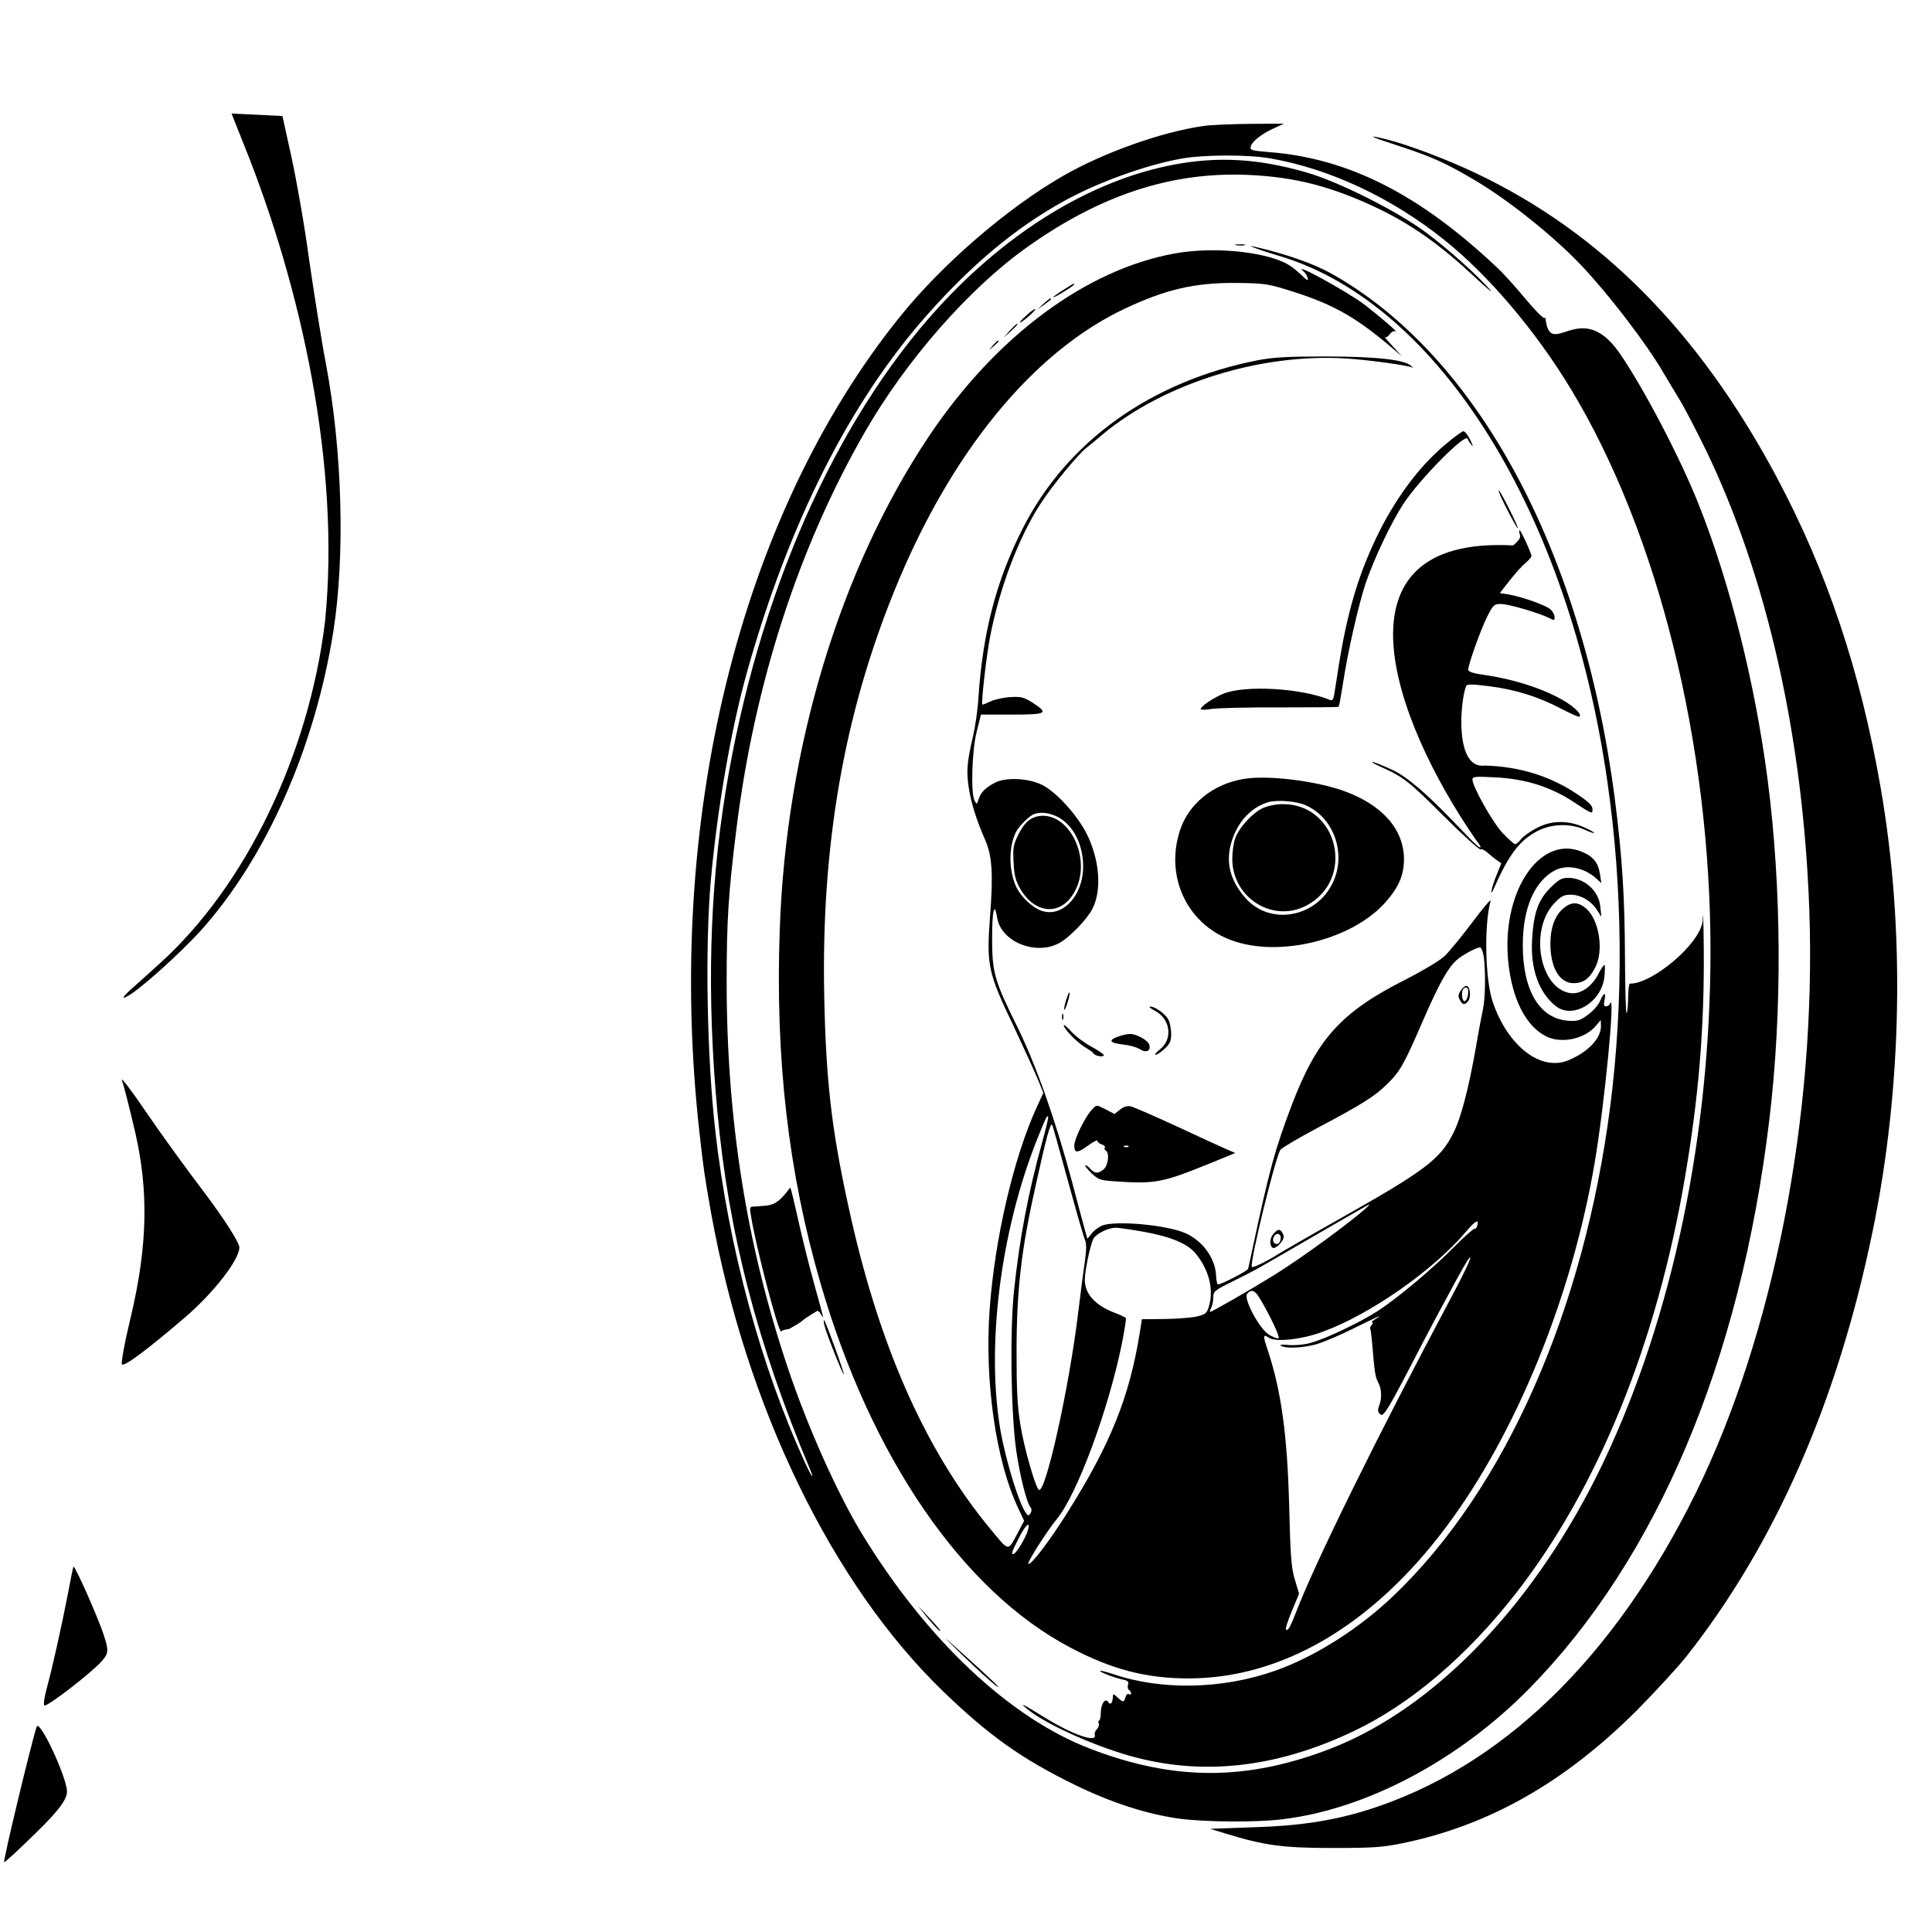
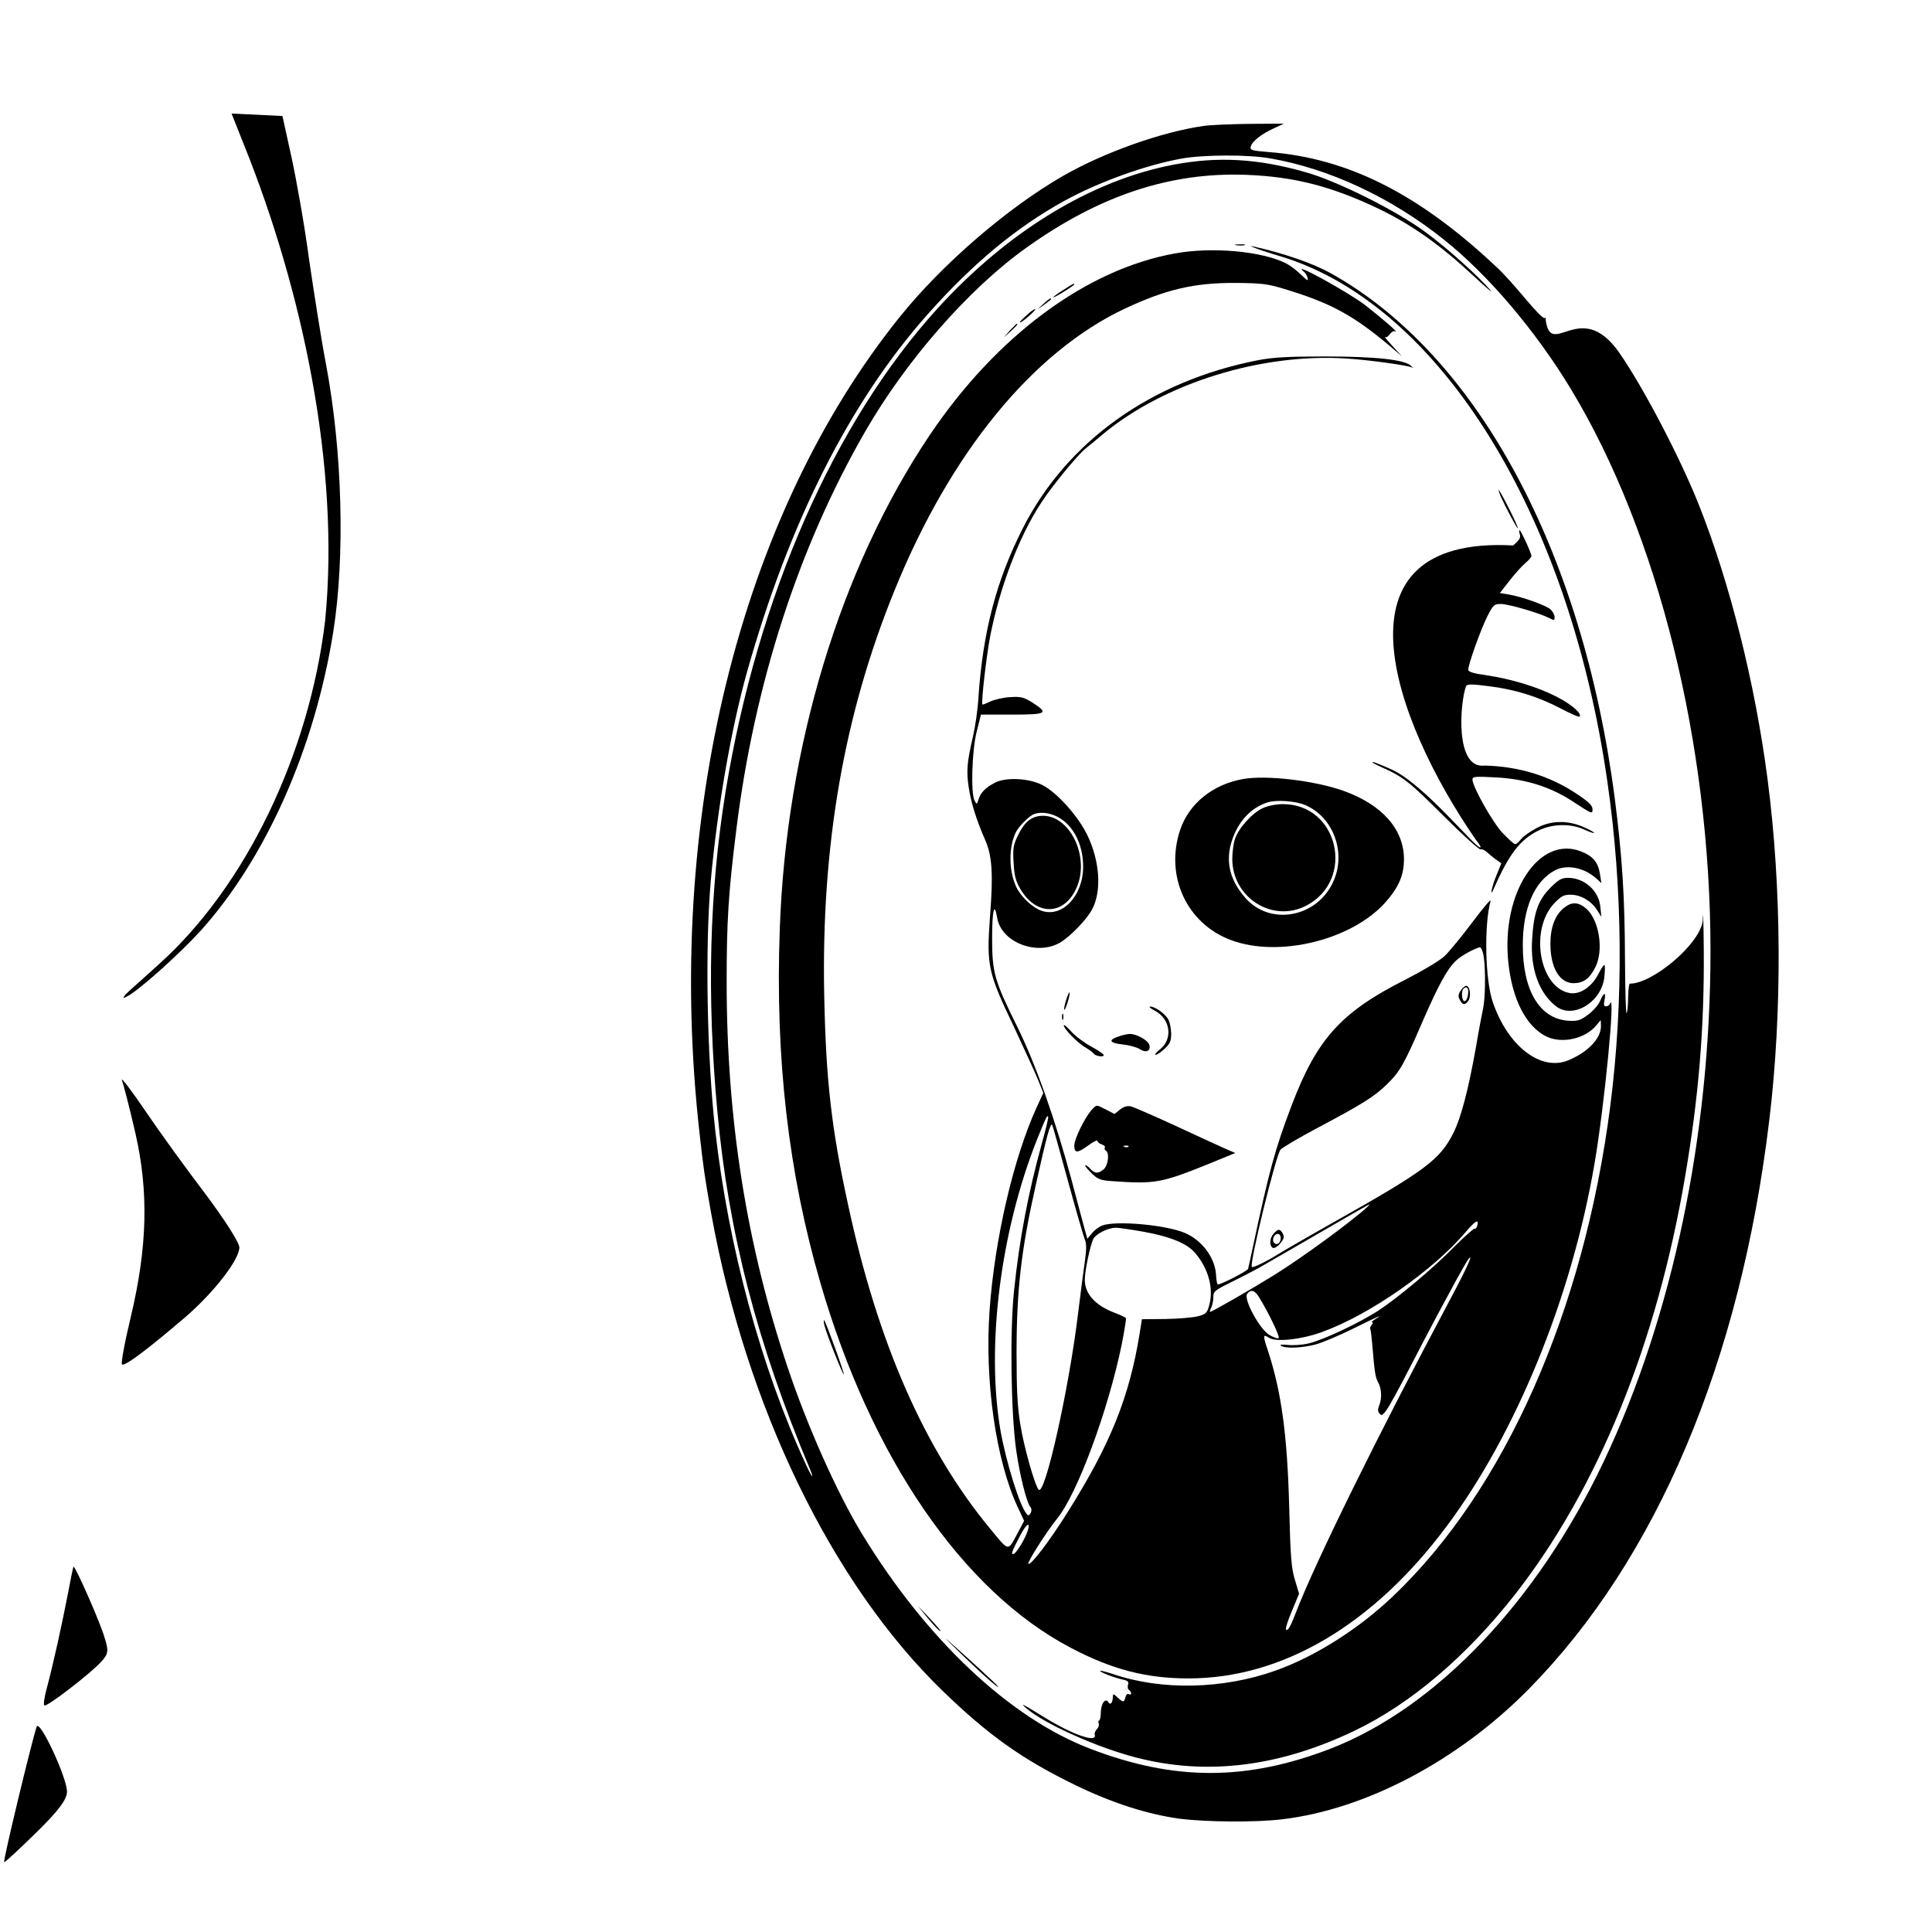
<svg xmlns="http://www.w3.org/2000/svg" xmlns:ns1="http://sodipodi.sourceforge.net/DTD/sodipodi-0.dtd" xmlns:ns2="http://www.inkscape.org/namespaces/inkscape" version="1.0" width="1000" height="1000" viewBox="0 0 750 750" preserveAspectRatio="xMidYMid" id="svg66" ns1:docname="20250509-143654-mimics-in-the-mirror.svg" ns2:version="1.3.2 (091e20e, 2023-11-25)">
  <defs id="defs66" />
  <ns1:namedview id="namedview66" pagecolor="#ffffff" bordercolor="#000000" borderopacity="0.25" ns2:showpageshadow="2" ns2:pageopacity="0.0" ns2:pagecheckerboard="0" ns2:deskcolor="#d1d1d1" ns2:document-units="pt" showgrid="false" ns2:zoom="0.83939069" ns2:cx="377.05922" ns2:cy="530.14646" ns2:window-width="2275" ns2:window-height="1390" ns2:window-x="571" ns2:window-y="27" ns2:window-maximized="1" ns2:current-layer="svg66" />
  <path d="M 94.827,56.506 C 117.068,111.782 132.154,180.914 126.211,240.983 c -6.213,51.934 -30.906,103.072 -64.36,133.181 -3.505,3.186 -8.443,7.647 -11.152,10.036 -3.027,2.708 -3.505,3.823 -1.593,2.708 4.301,-1.912 20.551,-16.568 28.835,-25.648 25.33,-28.197 44.287,-70.892 51.456,-116.135 4.62,-29.313 3.505,-70.095 -2.868,-103.868 -1.752,-9.081 -4.62,-27.401 -6.532,-40.464 -1.752,-13.223 -4.939,-31.065 -6.85,-39.827 l -3.505,-15.931 -9.877,-0.478 -9.877,-0.478 z" id="path3" style="fill:#000000;stroke:none;stroke-width:0.159" ns1:nodetypes="cccccccccccccc" />
  <path d="m 467.165,48.901 c -16.438,2.372 -38.683,10.305 -54.631,19.464 -21.672,12.513 -46.861,34.267 -63.218,54.631 -62.318,77.448 -91.351,195.706 -77.775,316.744 1.554,13.985 1.963,16.765 4.498,31.077 13.576,75.24 46.861,143.937 89.961,185.646 17.829,17.256 30.75,26.416 51.196,36.393 14.394,7.033 28.215,11.45 40.728,13.167 10.223,1.309 29.442,1.472 39.665,0.245 32.713,-3.844 68.616,-22.899 95.931,-50.623 49.642,-50.46 82.11,-127.254 93.314,-220.813 5.07,-41.954 4.825,-90.124 -0.654,-132.242 -4.825,-37.129 -14.557,-76.058 -26.661,-106.563 -7.197,-18.156 -21.591,-45.716 -30.996,-59.211 -15.195,-21.593 -26.553,3.238 -28.542,-13.003 0.245,-0.491 0.164,-0.572 -0.327,-0.327 -0.491,0.327 -3.762,-3.026 -7.442,-7.442 -3.598,-4.334 -8.424,-9.732 -10.795,-11.94 -30.341,-28.706 -57.984,-42.69 -88.816,-45.062 -6.87,-0.572 -7.442,-0.736 -7.033,-2.208 0.491,-1.963 4.334,-4.989 9.16,-7.115 l 3.68,-1.717 -13.085,0.082 c -7.197,0.082 -15.375,0.409 -18.156,0.818 z m 26.007,12.595 c 22.981,4.007 46.943,15.212 67.307,31.486 17.256,13.739 35.657,35.412 49.397,58.147 33.858,56.021 54.14,137.804 54.14,218.278 -0.082,71.478 -14.721,141.566 -41.464,197.996 -25.843,54.385 -65.099,95.604 -106.154,111.47 -32.549,12.513 -60.519,12.513 -93.15,0 -31.404,-12.022 -63.545,-42.363 -88.571,-83.336 -9.569,-15.702 -21.182,-41.627 -28.869,-64.608 -16.029,-47.679 -23.717,-96.422 -23.717,-149.662 0,-23.717 0.654,-34.43 3.762,-59.292 6.952,-56.266 24.126,-109.507 49.887,-154.242 15.866,-27.642 40.319,-55.612 62.564,-71.478 28.46,-20.364 56.021,-29.524 85.626,-28.379 18.646,0.736 33.122,4.498 51.278,13.167 12.84,6.215 23.717,13.903 36.393,25.68 5.152,4.825 8.26,7.442 6.952,5.888 -4.825,-5.561 -16.52,-16.111 -24.944,-22.327 -11.041,-8.26 -34.349,-19.955 -46.616,-23.39 -18.728,-5.398 -34.349,-6.215 -51.523,-2.944 -31.732,6.052 -64.118,25.762 -91.351,55.612 -40.319,44.244 -70.088,112.042 -82.437,187.691 -6.297,38.929 -7.36,79.329 -3.189,124.31 4.334,47.107 15.457,89.961 35.821,138.458 2.045,4.825 0.818,3.517 -1.554,-1.717 -17.338,-37.538 -30.014,-84.4 -35.085,-129.38 -3.271,-28.787 -4.007,-71.642 -1.717,-97.321 2.535,-27.97 7.851,-58.556 13.985,-80.556 16.357,-58.229 40.073,-105.172 70.169,-139.03 17.583,-19.791 34.349,-33.694 52.832,-43.917 13.331,-7.36 31.65,-13.985 45.635,-16.52 8.505,-1.554 26.089,-1.636 34.594,-0.082 z" id="path4" style="fill:#000000;stroke:none;stroke-width:0.082" ns1:nodetypes="cccccccccccccccccccccccccccccccccscccccccccccccccccccccc" />
  <path d="m 479.842,95.19 c 0.981,0.164 2.453,0.164 3.271,0 0.736,-0.245 -0.082,-0.409 -1.881,-0.327 -1.799,0 -2.453,0.164 -1.39,0.327 z" id="path6" style="fill:#000000;stroke:none;stroke-width:0.082" />
  <path d="m 486.957,96.171 c 0.9,0.409 5.479,1.963 10.223,3.353 61.582,18.728 111.797,99.448 126.763,203.639 6.052,41.627 6.379,85.545 1.145,126.354 -10.223,79.411 -40.891,148.681 -84.073,189.899 -13.331,12.758 -30.26,23.553 -45.88,29.115 -20.446,7.279 -44.326,7.769 -63.136,1.309 -2.535,-0.818 -4.743,-1.39 -4.907,-1.227 -0.409,0.409 5.234,2.617 8.587,3.353 2.126,0.409 2.617,0.9 2.208,2.045 -0.245,0.818 -0.082,1.717 0.409,2.045 0.409,0.245 0.818,0.9 0.818,1.309 0,0.491 -0.409,0.573 -0.9,0.327 -0.491,-0.327 -1.063,0.164 -1.309,1.145 -0.572,2.126 -0.9,2.126 -3.108,0.082 -1.717,-1.554 -1.717,-1.554 -1.799,0.082 -0.164,2.208 -0.981,3.026 -1.717,1.799 -1.145,-1.799 -2.781,0.327 -2.944,3.762 0,1.799 -0.327,3.353 -0.654,3.353 -0.327,0 -0.409,0.491 -0.164,1.145 0.245,0.572 -0.082,1.636 -0.736,2.208 -0.572,0.654 -0.981,1.554 -0.818,2.126 1.145,3.353 -8.342,0.164 -19.382,-6.624 -8.833,-5.479 -9.977,-5.97 -7.033,-3.517 6.379,5.479 24.617,13.903 39.337,18.156 28.215,8.178 57.33,5.071 87.671,-9.405 22,-10.468 43.917,-29.115 62.973,-53.568 31.813,-40.891 54.631,-96.912 65.59,-161.521 5.316,-30.996 7.524,-58.147 7.279,-88.325 -0.082,-11.45 -0.327,-16.52 -0.409,-11.122 -1.074,9.091 -19.593,24.448 -28.215,24.371 -0.409,-0.082 -0.654,2.126 -0.736,4.989 0,2.781 -0.245,5.725 -0.572,6.461 -0.327,0.818 -0.573,-8.587 -0.654,-20.855 -0.082,-24.535 -1.063,-39.828 -4.007,-62.809 -12.595,-96.258 -53.486,-171.825 -110.079,-203.475 -6.87,-3.844 -17.91,-7.688 -29.769,-10.386 l -1.636,-0.327 z" id="path7" style="fill:#000000;stroke:none;stroke-width:0.082" ns1:nodetypes="cccccccscccsccccccscccccccccccccccccccc" />
  <path d="m 456.125,98.379 c -34.512,6.215 -69.352,32.059 -95.358,70.742 -34.594,51.605 -55.612,120.956 -58.066,191.698 -1.799,50.051 3.353,94.459 15.784,137.231 19.628,67.716 55.203,119.566 97.076,141.566 16.111,8.505 29.442,11.94 45.798,11.94 36.393,0 71.56,-20.691 100.102,-58.883 27.07,-36.148 48.742,-89.225 57.575,-141.238 3.844,-22.49 8.178,-67.225 5.97,-61.828 -0.164,0.572 -0.9,1.063 -1.554,1.063 -0.818,0 -0.981,-0.654 -0.572,-2.453 0.654,-3.271 -0.245,-3.108 -1.717,0.327 -0.654,1.554 -2.781,4.007 -4.743,5.398 -3.108,2.29 -4.007,2.535 -7.851,2.29 -10.959,-0.9 -17.42,-11.777 -17.42,-29.278 0,-14.394 4.498,-24.862 12.513,-29.115 4.58,-2.372 11.368,-1.063 16.111,3.271 l 1.881,1.717 -0.573,-3.68 c -0.736,-4.498 -2.781,-6.87 -7.442,-8.669 -16.193,-6.215 -30.832,16.029 -28.133,42.854 1.472,14.639 6.952,25.271 14.966,29.115 5.97,2.781 14.884,0.818 19.137,-4.334 l 1.799,-2.126 0.082,2.372 c 0,4.743 -4.989,10.059 -12.676,13.249 -10.714,4.416 -23.553,-5.561 -29.36,-22.736 -2.944,-8.751 -3.353,-29.932 -0.818,-39.092 0.327,-1.145 -2.781,2.535 -6.952,8.096 -4.171,5.561 -9.078,11.531 -10.959,13.331 -1.963,1.799 -8.424,5.643 -15.13,9.078 -24.944,12.595 -34.349,22.899 -44.244,48.988 -6.461,17.093 -8.587,24.78 -15.293,56.266 -0.736,3.353 -1.39,6.543 -1.554,7.033 -0.245,0.818 -10.386,6.052 -11.695,6.052 -0.327,0 -0.654,-1.636 -0.736,-3.598 -0.327,-6.706 -5.398,-13.576 -12.186,-16.438 -7.442,-3.108 -26.579,-4.825 -31.977,-2.862 -1.227,0.491 -3.108,1.799 -4.007,3.026 l -1.799,2.126 -1.227,-4.416 c -0.654,-2.453 -2.781,-10.305 -4.662,-17.501 -6.461,-24.126 -13.985,-45.471 -21.182,-60.11 -9.078,-18.319 -9.896,-21.263 -9.896,-34.839 0,-10.632 0.9,-14.23 1.963,-7.769 1.472,9.487 15.375,14.966 24.453,9.65 3.926,-2.29 10.55,-9.16 12.513,-13.085 3.68,-7.115 2.862,-18.728 -2.045,-28.787 -3.68,-7.442 -11.777,-16.438 -17.42,-19.301 -5.152,-2.617 -14.067,-3.108 -18.319,-0.9 -3.68,1.881 -5.643,3.844 -6.461,6.624 -0.572,1.881 -0.654,1.881 -1.472,0.409 -1.554,-2.781 -1.063,-19.546 0.818,-26.906 l 1.636,-6.543 h 12.022 c 13.576,0 14.394,-0.491 8.096,-4.58 -3.517,-2.208 -4.498,-2.453 -8.832,-2.208 -2.699,0.164 -6.134,0.981 -7.688,1.717 -1.554,0.736 -2.862,1.309 -3.026,1.145 -0.572,-0.491 1.554,-18.974 3.026,-26.579 3.68,-18.892 11.286,-38.928 19.873,-51.85 4.171,-6.461 14.067,-18.483 17.338,-21.1 0.9,-0.654 3.844,-3.108 6.624,-5.479 23.881,-19.791 61.5,-31.486 94.704,-29.278 8.833,0.572 24.044,2.699 25.353,3.517 0.491,0.327 0.245,0 -0.572,-0.736 -2.535,-2.372 -13.821,-3.598 -33.367,-3.598 -14.476,0 -20.037,0.327 -26.089,1.472 -41.3,8.096 -74.013,31.405 -91.188,65.181 -10.305,20.282 -15.539,40.237 -17.256,65.835 -0.245,4.498 -1.227,11.122 -2.045,14.721 -2.372,10.223 -2.699,13.658 -1.717,20.119 0.981,6.297 3.026,12.676 6.379,20.364 2.699,6.134 3.19,13.085 1.881,29.769 -1.39,19.055 -0.818,21.672 9.323,42.854 4.171,8.914 8.424,18.238 9.487,20.855 l 1.881,4.743 -2.535,5.479 c -9.078,19.873 -16.357,51.278 -18.319,78.838 -1.963,27.643 2.453,58.393 10.959,76.548 l 2.453,5.234 -2.208,4.171 c -4.253,7.933 -3.435,8.015 -10.877,-0.981 -25.598,-30.914 -43.754,-72.296 -55.285,-126.027 -6.461,-29.605 -8.587,-48.415 -9.241,-81.374 -1.145,-57.82 7.606,-108.607 27.315,-157.023 21.672,-53.404 53.649,-92.496 89.388,-109.343 15.866,-7.442 26.906,-10.059 42.936,-9.977 9.977,0.082 12.349,0.327 18.81,2.29 17.91,5.398 26.579,10.059 40.482,21.672 l 5.316,4.498 -3.68,-4.007 c -2.045,-2.29 -3.353,-3.762 -2.944,-3.435 0.409,0.327 1.309,-0.164 1.881,-1.063 0.654,-0.9 1.636,-1.472 2.126,-1.145 1.799,0.818 -5.479,-5.398 -11.777,-10.305 -6.952,-5.234 -29.278,-17.501 -23.635,-12.84 0.654,0.572 1.309,1.717 1.472,2.535 0.528,2.64 -3.006,-2.965 -8.587,-5.888 -9.405,-4.662 -28.624,-6.379 -42.936,-3.762 z m 74.177,26.498 c -658.759,-103.864 -658.759,-103.864 0,0 z M 410.49,317.066 c 6.052,3.108 9.977,10.632 9.977,19.219 0.082,11.45 -8.096,20.119 -16.193,17.256 -3.517,-1.227 -7.851,-5.316 -9.732,-9.16 -3.026,-6.379 -3.026,-15.784 -0.082,-21.509 1.309,-2.372 5.152,-6.215 7.033,-6.87 2.535,-0.9 5.888,-0.491 8.996,1.063 z m 165.528,54.467 c 0.736,5.643 0.572,16.275 -0.327,20.2 -0.409,1.881 -1.717,8.669 -2.781,15.048 -2.862,16.111 -5.807,27.397 -8.751,33.122 -5.152,10.223 -10.959,14.557 -44.899,33.694 -11.041,6.215 -21.345,12.186 -22.899,13.167 -4.416,2.781 -9.896,5.479 -10.386,5.071 -1.063,-1.063 9.323,-43.427 11.122,-45.553 0.736,-0.818 7.36,-4.743 14.803,-8.669 17.093,-9.078 21.509,-11.858 26.416,-16.602 5.071,-4.907 6.706,-7.688 13.985,-24.617 6.215,-14.23 9.569,-20.364 13.003,-23.553 1.963,-1.881 7.688,-4.989 9.241,-5.071 0.491,0 1.145,1.717 1.472,3.762 z m -171.58,72.378 c -5.234,18.974 -8.669,36.802 -10.795,57.166 -1.636,15.702 -1.227,46.861 0.818,61.746 1.39,9.732 4.007,20.364 5.561,22.245 0.491,0.572 0.491,1.472 0.082,2.29 -0.654,1.063 -0.981,1.145 -1.636,0.245 -2.699,-3.271 -7.851,-19.873 -10.059,-32.141 -5.643,-32.713 -0.082,-77.121 14.067,-112.86 3.598,-8.914 3.926,-9.65 4.416,-9.16 0.245,0.164 -0.9,4.907 -2.453,10.468 z m 10.059,14.23 c 3.19,11.695 6.215,22.163 6.706,23.226 0.572,1.309 0.572,3.762 0,7.769 -0.491,3.19 -1.636,12.267 -2.617,20.119 -3.517,29.524 -12.922,71.642 -15.375,69.024 -1.472,-1.554 -5.725,-16.52 -7.115,-25.271 -1.145,-6.87 -1.472,-13.494 -1.472,-27.806 0,-24.453 1.799,-40.073 7.606,-65.835 4.007,-18.074 5.479,-23.472 6.215,-22.736 0.164,0.164 2.862,9.814 6.052,21.509 z m 116.213,10.468 c -6.543,5.97 -25.271,19.628 -35.903,26.252 -9.078,5.643 -24.289,14.394 -25.025,14.394 -0.245,0 -0.082,-0.736 0.409,-1.554 0.409,-0.9 0.818,-2.699 0.818,-4.089 0,-2.29 0.491,-2.699 6.788,-5.807 3.68,-1.799 8.587,-4.334 10.795,-5.561 8.096,-4.662 15.784,-9.078 29.033,-16.765 7.442,-4.334 13.658,-7.851 13.903,-7.933 0.164,0 -0.164,0.491 -0.818,1.063 z m 42.772,7.115 c -0.245,0.9 -0.654,1.472 -0.981,1.227 -0.327,-0.164 -3.68,2.781 -7.524,6.624 -8.669,8.833 -22.245,20.2 -30.014,25.271 -7.769,4.989 -21.427,11.368 -26.988,12.676 -2.453,0.572 -6.052,0.818 -8.096,0.572 -2.29,-0.245 -3.271,-0.082 -2.617,0.327 1.799,1.145 8.096,0.9 13.412,-0.491 2.699,-0.736 9.078,-3.435 14.23,-5.97 9.569,-4.743 12.676,-6.134 9.078,-3.926 -1.145,0.654 -1.717,1.227 -1.309,1.309 0.409,0 0.245,0.491 -0.245,1.063 -0.491,0.654 -0.736,1.309 -0.491,1.472 0.164,0.245 0.491,2.781 0.736,5.643 0.9,11.041 1.227,13.003 2.208,14.884 1.472,2.535 1.636,6.297 0.572,9.078 -0.736,1.881 -0.654,2.535 0.327,3.517 1.309,1.309 3.026,-1.636 16.52,-27.724 3.026,-5.725 6.297,-12.022 7.36,-13.903 1.063,-1.881 3.435,-6.379 5.398,-9.977 1.963,-3.598 4.089,-7.279 4.662,-8.178 2.781,-3.762 -0.164,2.781 -6.297,14.312 -28.542,53.568 -53.24,103.7 -60.601,123.083 -1.881,4.907 -2.944,6.706 -3.598,5.97 -0.327,-0.245 0.736,-3.517 2.29,-7.197 l 2.781,-6.706 -1.636,-5.479 c -1.39,-4.498 -1.717,-9.078 -2.208,-28.706 -0.736,-27.315 -3.026,-44.163 -8.096,-59.701 -2.208,-6.543 -2.126,-7.033 0.245,-5.479 2.699,1.799 12.84,0.654 20.773,-2.29 18.483,-6.706 43.099,-23.962 55.612,-38.765 3.762,-4.416 5.234,-5.234 4.498,-2.535 z m -129.462,2.453 c 10.386,1.881 16.929,4.58 20.037,8.342 5.071,6.052 7.115,13.576 5.398,20.037 -0.818,3.108 -1.309,3.598 -4.416,4.416 -1.881,0.491 -7.524,0.981 -12.595,1.063 l -9.16,0.082 -0.9,5.725 c -4.007,24.535 -11.286,42.691 -27.724,68.861 -6.87,11.041 -14.557,21.182 -15.457,20.364 -0.491,-0.572 7.033,-12.431 11.204,-17.583 7.769,-9.569 19.71,-41.709 25.025,-67.471 1.063,-5.398 1.799,-9.977 1.636,-10.305 -0.164,-0.327 -2.126,-1.227 -4.253,-2.045 -7.606,-2.862 -11.695,-7.36 -11.695,-12.84 0,-3.517 2.126,-13.658 3.353,-15.948 0.981,-1.881 5.643,-4.253 8.587,-4.253 0.9,-0.082 5.807,0.654 10.959,1.554 z m 44.817,25.516 c 3.844,6.297 8.178,15.375 7.524,15.784 -0.409,0.245 -2.045,-0.327 -3.68,-1.309 -3.762,-2.29 -10.141,-14.067 -8.505,-15.948 1.472,-1.799 2.944,-1.39 4.662,1.472 z m -89.961,90.779 c -1.227,3.517 -4.58,8.833 -5.561,8.833 -0.9,0 -0.409,-1.227 2.699,-7.197 2.453,-4.743 4.253,-5.725 2.862,-1.636 z" id="path9" style="fill:#000000;stroke:none;stroke-width:0.082" ns1:nodetypes="cccccscccsccccscccccccccccccscccccsccccccccsccccccccccsccsccccccccscccccccccccccccccccccccccsccccscccccccccccccccccccccccccccccccccccscccccscssccscscccccscccccccccccccccscssccccccccccccscccccccccccscscccccccccscc" />
  <path d="m 402.721,316.902 c -3.026,0.654 -5.316,2.781 -7.442,7.197 -1.963,3.926 -2.126,5.152 -1.799,10.795 0.245,4.989 0.818,7.115 2.617,10.223 5.888,9.977 15.948,10.468 21.1,0.981 7.033,-12.758 -2.372,-31.65 -14.476,-29.196 z" id="path10" style="fill:#000000;stroke:none;stroke-width:0.082" />
  <path d="m 567.104,384.455 c -1.063,1.554 -1.145,2.372 -0.409,3.68 1.063,2.045 1.881,2.126 3.19,0.572 1.227,-1.472 0.9,-5.561 -0.491,-5.97 -0.491,-0.164 -1.554,0.572 -2.29,1.717 z m 2.862,0.409 c 0,2.29 -0.9,4.253 -1.717,3.68 -0.818,-0.491 -0.981,-3.926 -0.164,-4.662 0.981,-1.063 1.881,-0.572 1.881,0.981 z" id="path11" style="fill:#000000;stroke:none;stroke-width:0.082" />
  <path d="m 494.481,478.832 c -1.636,1.717 -1.799,4.743 -0.409,5.561 0.491,0.327 1.717,-0.327 2.862,-1.636 1.472,-1.799 1.717,-2.535 1.063,-3.844 -1.063,-1.963 -1.799,-1.963 -3.517,-0.082 z m 2.699,1.717 c 0,1.963 -1.472,3.026 -2.535,1.963 -1.063,-1.063 -0.082,-3.517 1.39,-3.517 0.654,0 1.145,0.736 1.145,1.554 z" id="path12" style="fill:#000000;stroke:none;stroke-width:0.082" />
  <path d="m 412.698,112.609 c -2.126,1.309 -3.844,2.617 -3.844,2.781 0,0.245 1.881,-0.736 4.089,-2.126 3.598,-2.208 4.662,-3.108 3.844,-3.108 -0.164,0 -1.963,1.063 -4.089,2.453 z" id="path17" style="fill:#000000;stroke:none;stroke-width:0.082" />
  <path d="m 405.011,118.007 -2.29,2.045 2.699,-1.799 c 1.39,-1.063 2.617,-1.963 2.617,-2.126 0,-0.654 -0.9,-0.082 -3.026,1.881 z" id="path18" style="fill:#000000;stroke:none;stroke-width:0.082" />
  <path d="m 398.386,122.505 c -3.844,3.435 -2.944,3.68 0.981,0.245 1.799,-1.554 2.862,-2.781 2.453,-2.781 -0.409,0 -1.963,1.145 -3.435,2.535 z" id="path20" style="fill:#000000;stroke:none;stroke-width:0.082" />
  <path d="m 392.007,128.312 -2.372,2.699 2.699,-2.372 c 2.453,-2.29 3.026,-2.944 2.372,-2.944 -0.164,0 -1.309,1.227 -2.699,2.617 z" id="path21" style="fill:#000000;stroke:none;stroke-width:0.082" />
-   <path d="m 385.464,134.036 -1.554,1.881 1.881,-1.554 c 1.717,-1.472 2.208,-2.126 1.554,-2.126 -0.164,0 -0.981,0.818 -1.881,1.799 z" id="path22" style="fill:#000000;stroke:none;stroke-width:0.082" />
-   <path d="m 560.97,172.638 c -10.386,8.751 -19.791,21.509 -26.988,36.72 -6.87,14.476 -11.041,28.706 -14.312,49.233 -0.654,4.498 -1.472,9.405 -1.717,10.877 -0.327,2.208 -0.736,2.617 -1.799,2.208 -10.795,-4.498 -32.468,-5.807 -41.055,-2.453 -3.926,1.554 -8.996,4.989 -8.996,6.052 0,0.327 1.963,0.327 4.334,-0.082 2.29,-0.327 14.312,-0.654 26.661,-0.572 12.267,0 22.49,-0.082 22.572,-0.245 0.164,-0.164 0.9,-4.171 1.636,-8.833 1.881,-12.431 5.97,-30.341 8.751,-38.847 3.19,-9.487 9.977,-23.799 14.721,-31.077 6.379,-9.65 24.126,-27.642 24.944,-25.271 0.164,0.491 0.9,1.636 1.554,2.453 0.654,0.9 0.491,0 -0.491,-1.963 -0.9,-1.881 -2.126,-3.435 -2.699,-3.435 -0.491,0 -3.762,2.372 -7.115,5.234 z" id="path23" style="fill:#000000;stroke:none;stroke-width:0.082" />
  <path d="m 572.91,325.98 c 1.145,1.39 2.045,2.781 1.799,2.944 -1.236,1.236 -21.593,-24.374 -34.43,-30.178 -3.598,-1.636 -6.87,-2.944 -7.442,-2.944 -0.491,0.082 0.981,0.9 3.19,1.881 8.669,3.844 11.041,5.725 24.289,18.974 7.524,7.524 14.067,13.412 14.476,13.085 0.491,-0.245 1.717,0.327 2.699,1.309 1.063,0.9 2.699,2.29 3.598,2.862 l 1.717,1.227 -1.881,4.662 c -1.881,4.498 -2.781,9.16 -0.981,5.071 5.807,-13.249 10.141,-18.892 17.174,-22.408 5.398,-2.699 12.431,-2.862 17.747,-0.491 1.963,0.9 3.762,1.554 3.926,1.39 0.164,-0.245 -1.636,-1.227 -4.007,-2.29 -6.379,-2.781 -12.84,-2.617 -18.483,0.491 -2.453,1.309 -5.071,3.19 -5.888,4.253 -0.818,1.063 -1.799,1.881 -2.208,1.881 -0.491,0 -2.617,-1.963 -4.907,-4.334 -3.844,-4.089 -11.695,-17.992 -11.695,-20.773 0,-1.145 1.227,-1.227 8.833,-0.818 11.858,0.572 21.918,3.762 31.077,9.977 6.379,4.171 6.706,4.334 6.706,2.453 0,-1.472 -1.39,-2.862 -6.052,-5.97 -10.468,-7.033 -22.572,-10.714 -35.821,-11.041 -11.693,1.512 -9.579,-24.648 -7.197,-30.914 0.491,-0.736 2.372,-0.736 8.669,0.082 10.223,1.227 19.301,4.089 28.051,8.669 3.762,1.963 7.033,3.435 7.279,3.19 1.145,-1.063 -2.862,-4.662 -8.587,-7.606 -7.524,-3.926 -17.829,-7.033 -27.642,-8.505 -4.907,-0.654 -6.952,-1.309 -6.952,-2.126 0,-2.045 4.825,-15.539 7.36,-20.609 2.29,-4.58 2.699,-4.907 5.316,-4.907 2.944,0 14.721,3.435 18.646,5.398 2.045,1.063 2.208,1.063 2.208,-0.327 0,-0.818 -0.736,-2.208 -1.554,-2.944 -1.799,-1.636 -11.041,-4.907 -16.193,-5.807 l -3.517,-0.572 3.844,-4.907 c 2.126,-2.699 4.907,-5.807 6.134,-6.788 1.309,-1.063 2.29,-2.29 2.29,-2.699 0,-1.063 -4.089,-9.977 -4.58,-9.977 -0.245,0 -0.245,0.736 0.082,1.636 0.409,1.227 -0.245,2.29 -2.617,4.253 -72.301,-3.873 -46.83,67.424 -14.476,114.25 z" id="path24" style="fill:#000000;stroke:none;stroke-width:0.082" ns1:nodetypes="cccccsccccccsccccsscsccsccccccccssscscccccssccc" />
  <path d="m 582.479,192.511 c 2.045,4.498 6.297,12.513 6.706,12.513 0.245,0 -1.227,-3.353 -3.271,-7.36 -2.045,-4.089 -3.844,-7.36 -4.089,-7.36 -0.164,0 0.164,0.981 0.654,2.208 z" id="path25" style="fill:#000000;stroke:none;stroke-width:0.082" />
  <path d="m 482.54,302.427 c -11.777,2.045 -21.1,9.65 -24.453,19.873 -5.888,17.829 2.617,36.23 19.71,42.609 18.565,7.033 47.107,0 60.11,-14.721 5.152,-5.888 7.115,-10.468 7.115,-16.765 -0.082,-11.613 -8.587,-21.1 -23.472,-26.416 -11.286,-4.007 -30.014,-6.215 -39.01,-4.58 z m 24.044,10.059 c 11.122,4.662 16.193,18.728 10.877,30.014 -6.379,13.739 -24.453,17.011 -34.022,6.052 -5.888,-6.706 -7.688,-13.739 -5.479,-21.345 2.29,-7.933 7.524,-13.739 14.312,-15.784 3.435,-0.981 10.55,-0.491 14.312,1.063 z" id="path31" style="fill:#000000;stroke:none;stroke-width:0.082" />
  <path d="m 490.228,313.713 c -4.171,1.881 -9.65,8.015 -10.877,12.186 -0.572,1.799 -0.981,5.234 -0.981,7.606 0.082,15.048 15.702,24.862 28.706,18.074 19.219,-10.059 12.513,-39.419 -9.078,-39.419 -2.617,0 -5.888,0.654 -7.769,1.554 z" id="path32" style="fill:#000000;stroke:none;stroke-width:0.082" />
  <path d="m 601.861,344.627 c -4.825,4.825 -6.543,9.896 -7.115,20.364 -0.654,11.204 2.699,20.446 9.241,25.598 6.543,5.152 17.583,-1.39 18.81,-11.122 0.245,-2.453 0.327,-4.58 0.082,-4.825 -0.245,-0.245 -1.227,1.227 -2.29,3.271 -2.535,5.071 -7.115,8.26 -11.122,7.606 -11.858,-1.963 -15.866,-24.617 -6.052,-34.921 2.617,-2.699 3.598,-3.271 6.297,-3.271 3.926,0 7.933,2.372 10.223,5.888 l 1.717,2.699 -0.409,-3.926 c -0.572,-6.215 -6.215,-11.204 -12.513,-11.204 -2.535,0 -3.68,0.654 -6.87,3.844 z" id="path34" style="fill:#000000;stroke:none;stroke-width:0.082" />
  <path d="m 607.177,352.396 c -3.435,2.699 -5.316,7.524 -5.316,13.985 0,9.16 3.517,15.293 8.996,15.293 3.762,0 6.134,-1.717 8.342,-5.97 3.517,-6.624 1.636,-18.646 -3.517,-23.063 -3.026,-2.535 -5.561,-2.617 -8.505,-0.245 z" id="path35" style="fill:#000000;stroke:none;stroke-width:0.082" />
  <path d="m 413.843,388.298 c -0.572,1.799 -0.9,3.517 -0.654,3.68 0.164,0.164 0.736,-1.145 1.309,-3.026 0.572,-1.799 0.9,-3.517 0.654,-3.68 -0.164,-0.164 -0.736,1.145 -1.309,3.026 z" id="path38" style="fill:#000000;stroke:none;stroke-width:0.082" />
  <path d="m 448.355,392.388 c 6.052,3.19 7.033,10.959 1.963,14.966 -1.472,1.145 -2.208,2.126 -1.717,2.126 0.572,0 2.126,-1.063 3.517,-2.372 2.126,-1.963 2.535,-3.026 2.535,-5.97 -0.082,-1.881 -0.491,-4.334 -1.145,-5.398 -1.145,-2.208 -5.234,-5.071 -7.033,-4.989 -0.654,0 0.164,0.736 1.881,1.636 z" id="path39" style="fill:#000000;stroke:none;stroke-width:0.082" />
  <path d="m 412.289,394.759 c 0,1.145 0.164,1.554 0.409,0.981 0.164,-0.491 0.164,-1.472 0,-2.045 -0.245,-0.491 -0.409,-0.082 -0.409,1.063 z" id="path40" style="fill:#000000;stroke:none;stroke-width:0.082" />
  <path d="m 412.943,398.031 c 0,1.309 4.907,6.379 8.015,8.342 1.636,0.981 3.271,2.126 3.598,2.617 0.654,0.981 3.926,1.554 3.926,0.572 0,-0.327 -2.126,-1.799 -4.825,-3.271 -2.617,-1.39 -6.134,-4.007 -7.769,-5.807 -1.636,-1.799 -2.944,-2.944 -2.944,-2.453 z" id="path42" style="fill:#000000;stroke:none;stroke-width:0.082" />
  <path d="m 434.207,402.365 c -4.171,1.39 -3.517,2.535 1.717,3.108 2.453,0.245 5.398,1.063 6.543,1.799 2.453,1.636 4.416,0.654 3.68,-1.717 -0.572,-1.799 -5.071,-4.253 -7.606,-4.171 -0.818,0 -2.781,0.409 -4.334,0.981 z" id="path43" style="fill:#000000;stroke:none;stroke-width:0.082" />
  <path d="m 423.739,430.907 c -2.617,2.944 -6.706,11.204 -6.706,13.821 0,3.026 1.227,3.026 5.561,-0.164 1.881,-1.39 3.435,-2.126 3.435,-1.717 0,0.491 0.736,1.145 1.636,1.39 0.9,0.327 1.472,0.818 1.227,1.227 -0.245,0.409 -0.082,0.9 0.409,1.227 1.472,0.9 0.9,5.643 -0.818,7.197 -2.126,1.799 -3.517,1.799 -5.316,-0.245 -0.818,-0.9 -1.636,-1.472 -1.881,-1.227 -0.164,0.164 0.9,1.554 2.453,3.026 2.453,2.372 3.353,2.781 8.424,3.108 16.193,1.145 18.81,0.654 37.211,-6.788 l 10.141,-4.171 -3.598,-1.554 c -2.045,-0.9 -10.632,-4.825 -19.219,-8.833 -8.505,-3.926 -16.438,-7.36 -17.583,-7.688 -1.472,-0.327 -2.781,0 -4.334,1.227 l -2.126,1.717 -3.271,-1.717 c -4.007,-1.963 -3.517,-2.045 -5.643,0.164 z m 14.312,14.23 c -0.245,0.245 -0.981,0.327 -1.554,0.082 -0.654,-0.245 -0.409,-0.491 0.491,-0.491 0.9,-0.082 1.39,0.164 1.063,0.409 z" id="path47" style="fill:#000000;stroke:none;stroke-width:0.082" />
-   <path d="m 306.708,461.085 c -5.712,7.751 -7.689,6.706 -13.494,7.279 -2.208,0 -2.29,0.082 -1.717,3.435 1.799,11.777 10.877,46.289 11.777,45.062 0.245,-0.409 1.636,-0.818 2.944,-0.9 7.784,-4.342 2.639,-2.043 10.714,-6.87 0.327,-0.491 1.063,-0.082 1.717,1.063 1.309,2.29 1.472,2.781 -2.535,-11.531 -2.944,-10.877 -4.334,-16.52 -7.442,-30.26 -1.063,-4.743 -1.963,-8.015 -1.963,-7.279 z" id="path51" style="fill:#000000;stroke:none;stroke-width:0.082" ns1:nodetypes="csccccsccc" />
  <path d="m 320.038,514.489 c 0.736,3.19 7.197,19.382 7.524,19.055 0.327,-0.327 -6.952,-20.364 -7.606,-21.018 -0.245,-0.245 -0.245,0.654 0.082,1.963 z" id="path52" style="fill:#000000;stroke:none;stroke-width:0.082" />
  <path d="m 359.621,627.512 c 1.881,2.29 4.007,4.662 4.825,5.316 1.881,1.39 -0.327,-1.227 -4.989,-6.134 l -3.19,-3.353 z" id="path56" style="fill:#000000;stroke:none;stroke-width:0.082" />
  <path d="m 374.097,642.969 c 4.989,4.825 10.468,9.814 12.267,11.204 3.844,2.862 -1.636,-2.372 -13.658,-13.167 -7.606,-6.788 -7.606,-6.788 1.39,1.963 z" id="path57" style="fill:#000000;stroke:none;stroke-width:0.082" />
-   <path d="m 543.796,56.915 c 12.186,4.007 17.42,6.379 28.379,12.84 13.249,7.769 30.832,21.836 41.546,33.122 10.632,11.204 24.944,29.851 31.65,41.218 1.554,2.699 4.498,7.442 6.379,10.632 1.963,3.108 6.543,11.94 10.305,19.628 23.88,49.315 37.947,111.797 40.319,179.022 2.781,79.574 -13.821,164.792 -44.244,226.538 -31.732,64.199 -75.649,106.563 -127.417,122.756 -13.412,4.171 -26.743,6.215 -44.98,6.706 l -15.948,0.572 6.134,1.881 c 14.966,4.58 22.081,5.561 41.3,5.561 15.375,0 19.301,-0.245 26.988,-1.799 33.613,-6.87 63.136,-23.553 91.269,-51.687 6.951,-7.033 15.457,-16.275 18.892,-20.527 34.594,-43.672 59.047,-99.284 72.623,-165.61 11.45,-55.53 12.595,-116.786 3.189,-171.334 -7.851,-45.635 -20.936,-84.645 -40.646,-121.529 -30.096,-56.266 -68.125,-94.622 -116.458,-117.603 -11.368,-5.398 -26.089,-10.959 -34.676,-13.167 -8.669,-2.126 -6.952,-1.227 5.398,2.781 z" id="path60" style="fill:#000000;stroke:none;stroke-width:0.082" />
  <path d="m 47.354,419.408 c 0.637,1.752 3.027,10.992 5.257,20.71 5.098,22.462 4.62,43.809 -1.752,70.732 -2.39,9.877 -3.983,18.48 -3.505,18.798 0.956,0.956 10.036,-5.894 24.374,-18.161 11.311,-9.718 21.188,-22.462 21.188,-27.242 0,-1.912 -5.894,-10.992 -12.904,-20.391 -7.169,-9.399 -17.683,-23.896 -23.418,-32.339 -5.735,-8.443 -9.877,-13.86 -9.24,-12.107 z" id="path64" style="fill:#000000;stroke:none;stroke-width:0.159" />
  <path d="m 26.325,618.86 c -2.23,11.629 -5.894,28.197 -8.284,36.959 -0.797,3.027 -1.274,5.894 -0.797,6.213 0.797,0.797 18.002,-12.426 22.144,-17.046 2.708,-3.027 2.868,-4.142 1.115,-9.558 -1.593,-5.576 -11.152,-27.242 -11.948,-27.242 -0.159,0 -1.115,4.779 -2.23,10.674 z" id="path65" style="fill:#000000;stroke:none;stroke-width:0.159" />
  <path d="m 14.218,670.317 c -2.071,6.372 -13.223,52.571 -12.585,52.571 0.478,0 6.054,-5.257 12.585,-11.629 8.603,-8.443 11.789,-12.745 11.789,-15.771 0,-5.416 -10.674,-28.357 -11.789,-25.171 z" id="path66" style="fill:#000000;stroke:none;stroke-width:0.159" />
</svg>